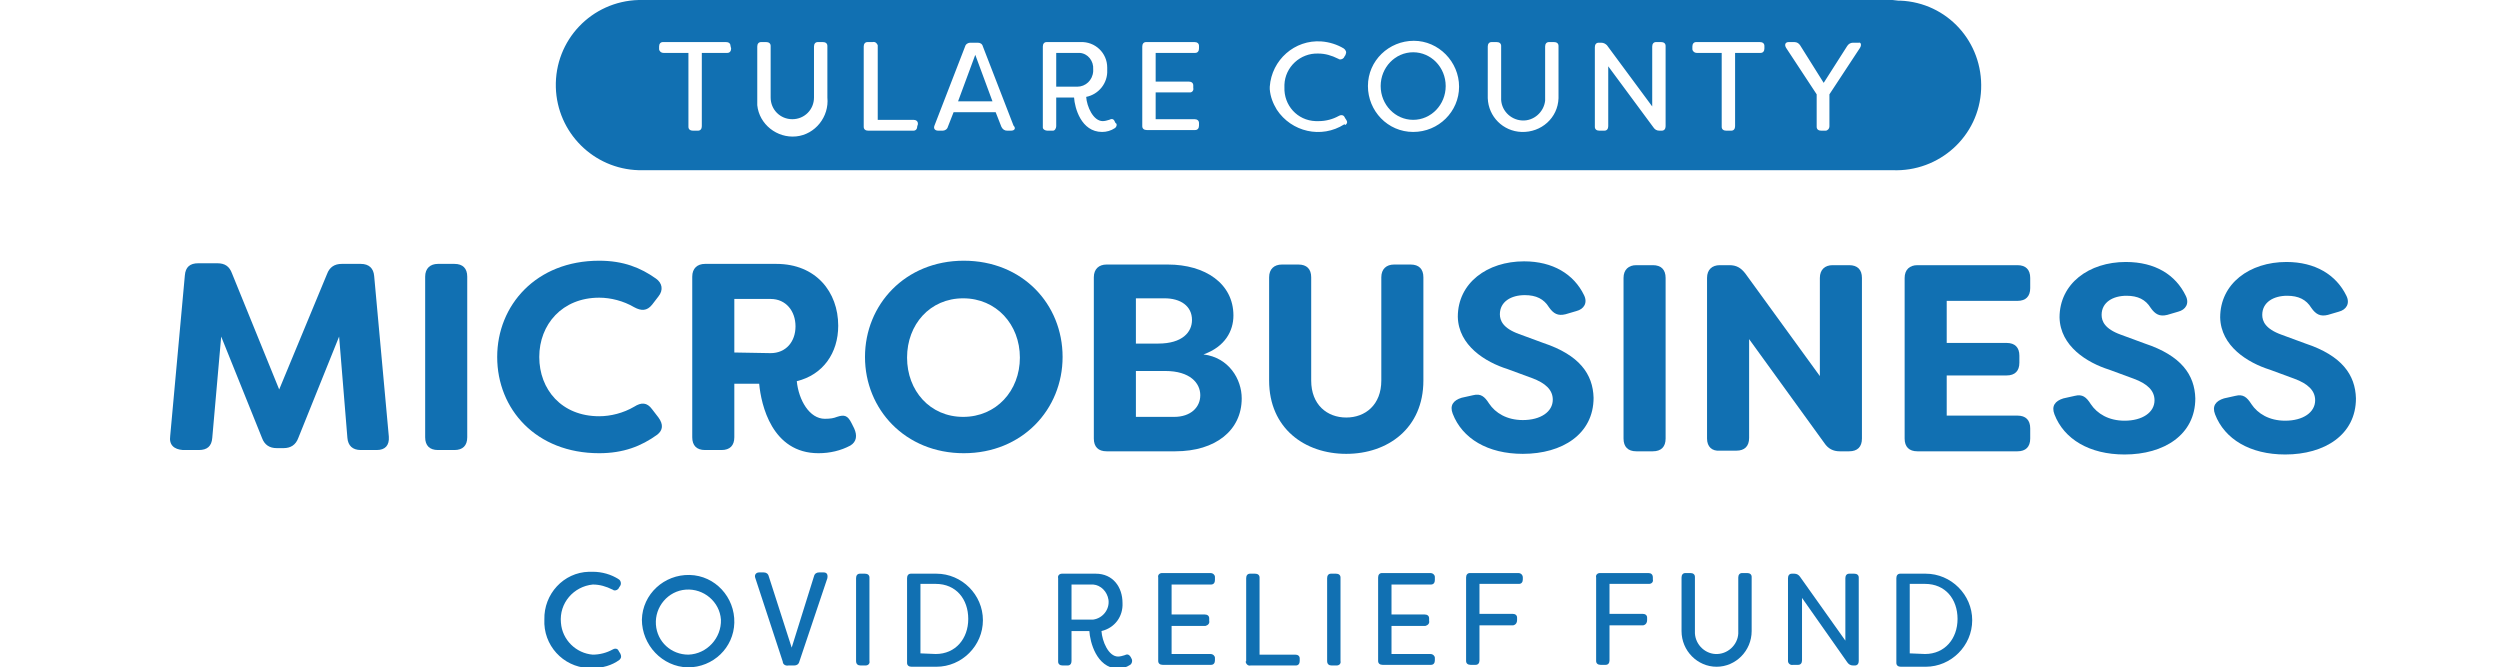
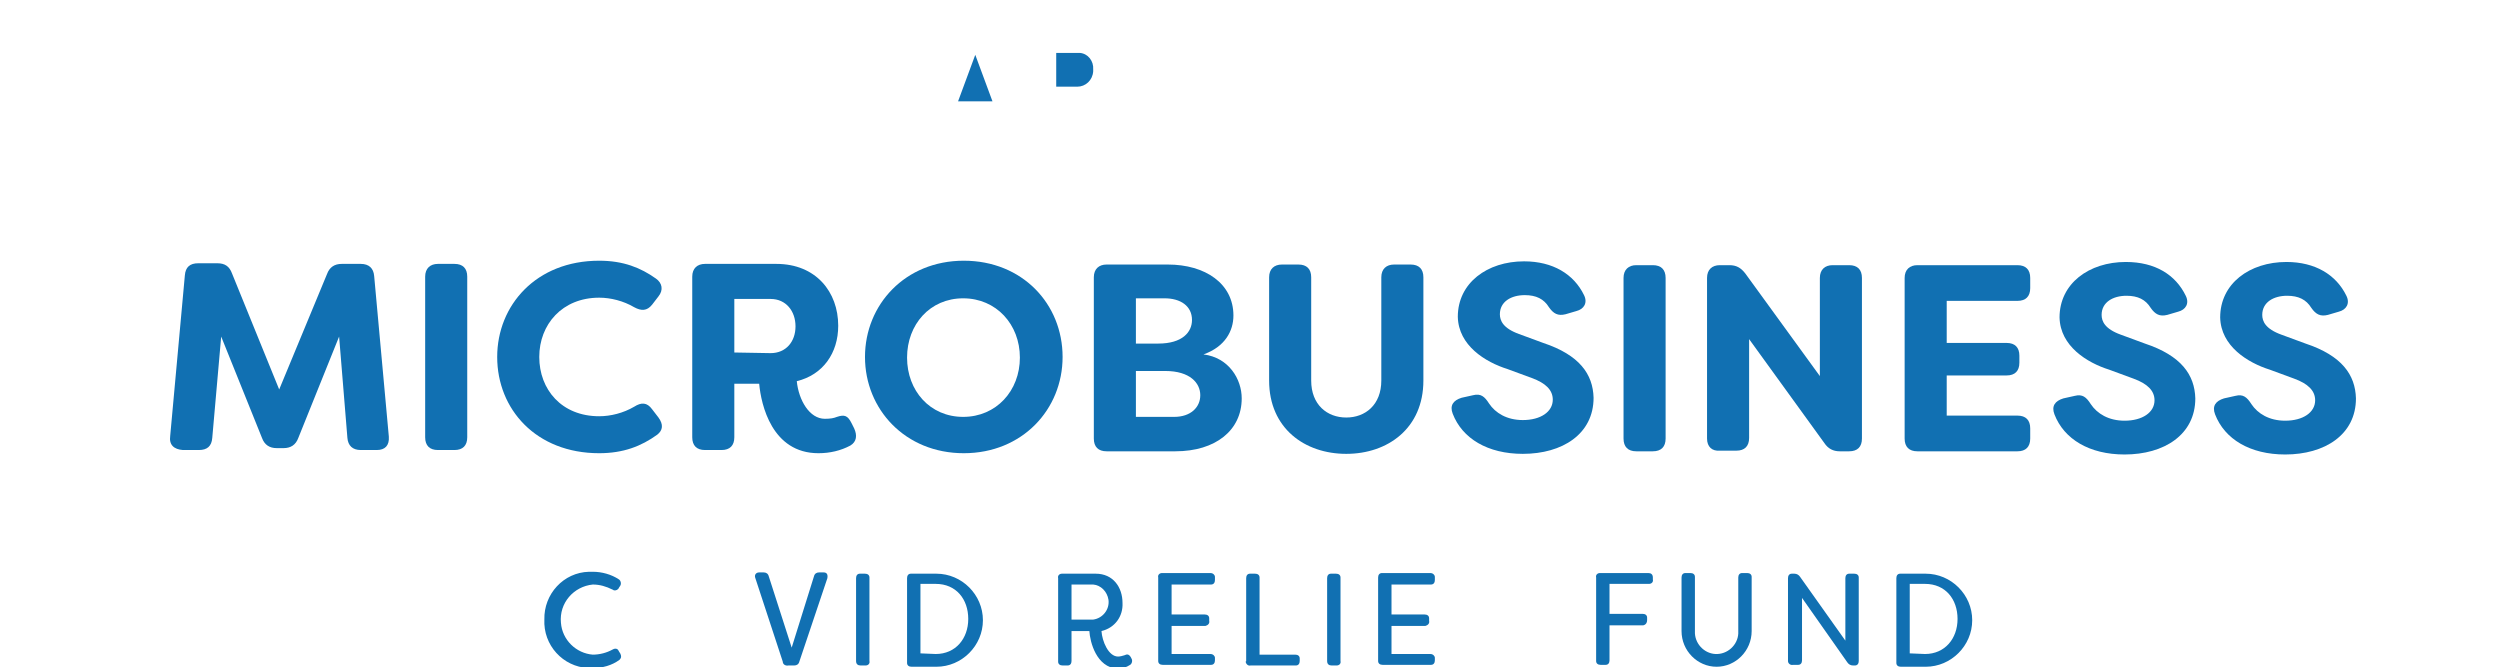
<svg xmlns="http://www.w3.org/2000/svg" version="1.1" id="Layer_1" x="0px" y="0px" viewBox="0 0 392.2 104.7" style="enable-background:new 0 0 392.2 104.7;" xml:space="preserve">
  <style type="text/css">
	.st0{fill:#1170B2;}
</style>
  <g id="Layer_1-2">
    <g id="Layer_2-2">
      <g id="Layer_1-2-2">
-         <path class="st0" d="M296.9,0H100.2c-7.4,0.2-13.2,6.3-13,13.7c0.2,7.1,5.9,12.8,13,13h196.7c7.3,0.3,13.6-5.3,13.9-12.7     s-5.3-13.6-12.7-13.9c-0.1,0-0.2,0-0.3,0L296.9,0L296.9,0z M114.7,7.6c0,0.4-0.2,0.7-0.6,0.7l0,0h-4v11.5c0,0.4-0.2,0.7-0.6,0.7     h-0.8c-0.4,0-0.7-0.2-0.7-0.6l0,0V8.3h-3.9c-0.4,0-0.7-0.3-0.7-0.6V7.6V7.3c0-0.4,0.2-0.7,0.6-0.7l0,0h9.9c0.4,0,0.7,0.2,0.7,0.6     L114.7,7.6L114.7,7.6z M129.8,15.3c0.3,3-1.9,5.8-4.9,6.1s-5.8-1.9-6.1-4.9c0-0.4,0-0.8,0-1.2v-8c0-0.4,0.2-0.7,0.6-0.7l0,0h0.8     c0.4,0,0.7,0.2,0.7,0.6v0.1v8c0,1.9,1.5,3.4,3.4,3.4s3.4-1.5,3.4-3.4v-8c0-0.4,0.2-0.7,0.6-0.7l0,0h0.8c0.4,0,0.7,0.2,0.7,0.6     V15.3L129.8,15.3z M143.9,19.8c0,0.4-0.2,0.7-0.6,0.7h-7.1c-0.4,0-0.7-0.2-0.7-0.6l0,0V7.3c0-0.4,0.2-0.7,0.6-0.7h0.8     c0.4-0.1,0.7,0.2,0.8,0.5l0,0c0,0.1,0,0.1,0,0.2v11.5h5.6c0.4,0,0.7,0.2,0.7,0.6v0.1L143.9,19.8z M158.6,20.5H158     c-0.4,0-0.7-0.2-0.9-0.6l-0.9-2.3h-6.6l-0.9,2.3c-0.1,0.4-0.5,0.6-0.8,0.6h-0.7c-0.5,0-0.8-0.3-0.6-0.8l4.8-12.4     c0.1-0.4,0.5-0.6,0.8-0.6h1.2c0.4,0,0.7,0.2,0.8,0.6l4.8,12.4C159.4,20.1,159.2,20.5,158.6,20.5z M174.9,20.1     c-0.6,0.4-1.3,0.6-2,0.6c-3.3,0-4.3-3.8-4.4-5.4h-2.8v4.5c0,0.3-0.2,0.7-0.5,0.7l0,0h-0.9c-0.3,0-0.7-0.2-0.7-0.5l0,0v-0.1V7.3     c0-0.4,0.2-0.7,0.6-0.7h5.3c2.3-0.1,4.2,1.7,4.2,4c0,0.1,0,0.2,0,0.4c0.1,2-1.3,3.8-3.3,4.2c0.1,1.5,1.1,3.8,2.6,3.8     c0.3,0,0.7-0.1,1-0.2c0.4-0.2,0.7-0.2,0.9,0.3l0.1,0.2C175.3,19.4,175.2,19.9,174.9,20.1L174.9,20.1L174.9,20.1z M188.1,7.6     c0,0.4-0.2,0.7-0.6,0.7l0,0h-6.2v4.5h5.2c0.4,0,0.7,0.2,0.7,0.6v0.4c0.1,0.4-0.2,0.7-0.5,0.7l0,0h-5.4v4.2h6.1     c0.4,0,0.7,0.2,0.7,0.6v0.1v0.3c0,0.4-0.2,0.7-0.6,0.7l0,0h-7.6c-0.4,0-0.7-0.2-0.7-0.6l0,0V7.3c0-0.4,0.2-0.7,0.6-0.7h7.6     c0.4,0,0.7,0.2,0.7,0.6v0.1V7.6z M210.9,19.5c-3.6,2.3-8.3,1.2-10.6-2.3c-0.6-1-1-2-1.1-3.2c0-0.1,0-0.3,0-0.4     c0.3-4.2,3.9-7.4,8.1-7.1c1.3,0.1,2.5,0.5,3.5,1.1c0.3,0.2,0.5,0.6,0.3,0.9l0,0v0.1l-0.2,0.3c-0.1,0.3-0.5,0.5-0.8,0.4     c-0.1,0-0.1-0.1-0.2-0.1c-1-0.5-2-0.8-3.1-0.8c-2.8-0.1-5.2,2.1-5.3,4.9v0.4c-0.1,2.8,2,5.2,4.9,5.3h0.5c1.1,0,2.2-0.3,3.1-0.8     c0.3-0.2,0.7-0.2,0.9,0.1l0,0c0,0.1,0.1,0.1,0.1,0.2l0.2,0.3c0.2,0.3,0.2,0.5-0.1,0.8L210.9,19.5z M221.7,20.7     c-4,0-7.1-3.3-7.1-7.2c0-4,3.3-7.1,7.2-7.1s7.1,3.3,7.1,7.2S225.7,20.7,221.7,20.7L221.7,20.7z M244.5,15.4     c-0.1,3.1-2.7,5.4-5.8,5.3c-2.9-0.1-5.2-2.4-5.3-5.3V7.3c0-0.4,0.2-0.7,0.6-0.7l0,0h0.8c0.4,0,0.7,0.2,0.7,0.6v8.1     c-0.1,1.9,1.4,3.5,3.3,3.6c1.8,0.1,3.4-1.3,3.6-3.1c0-0.2,0-0.3,0-0.5v-8c0-0.4,0.2-0.7,0.6-0.7l0,0h0.8c0.4,0,0.7,0.2,0.7,0.6     L244.5,15.4L244.5,15.4z M261.3,19.8c0,0.4-0.2,0.7-0.6,0.7l0,0h-0.4c-0.4,0-0.7-0.2-0.9-0.5l-7.1-9.6v9.4c0,0.4-0.2,0.7-0.6,0.7     h-0.8c-0.4,0-0.7-0.2-0.7-0.6V7.4c0-0.4,0.2-0.7,0.6-0.7l0,0h0.4c0.4,0,0.7,0.2,0.9,0.4l7.1,9.6V7.3c0-0.4,0.2-0.7,0.6-0.7h0.8     c0.4,0,0.7,0.2,0.7,0.6v0.1V19.8z M276.8,7.6c0,0.4-0.2,0.7-0.6,0.7h-4v11.5c0,0.4-0.2,0.7-0.6,0.7h-0.8c-0.4,0-0.7-0.2-0.7-0.6     V8.3h-3.9c-0.4,0-0.7-0.3-0.7-0.6V7.6V7.3c0-0.4,0.2-0.7,0.6-0.7l0,0h10c0.4,0,0.7,0.2,0.7,0.6v0.1V7.6z M291.8,7.5l-4.8,7.3v5     c0,0.4-0.3,0.7-0.6,0.7l0,0h-0.7c-0.4,0-0.7-0.2-0.7-0.6l0,0v-0.1v-5l-4.8-7.3c-0.3-0.5-0.1-0.9,0.4-0.9h0.9     c0.4,0,0.7,0.2,0.9,0.5l3.7,5.9l3.7-5.8c0.2-0.3,0.5-0.5,0.9-0.5h0.9C291.9,6.6,292.1,7,291.8,7.5L291.8,7.5z" />
        <polygon class="st0" points="150.3,15.9 155.7,15.9 153,8.6    " />
        <path class="st0" d="M171.5,10.9c0.1-1.3-0.8-2.5-2.1-2.6l0,0c-0.1,0-0.2,0-0.3,0h-3.4v5.3h3.3c1.3,0,2.4-1,2.5-2.4     C171.5,11.2,171.5,11.1,171.5,10.9z" />
-         <ellipse class="st0" cx="221.7" cy="13.5" rx="5.1" ry="5.3" />
        <g>
          <g>
            <path class="st0" d="M85.4,97.2c-0.1-4,3-7.4,7-7.5c0.2,0,0.4,0,0.6,0c1.4,0,2.9,0.4,4.1,1.2c0.3,0.2,0.4,0.7,0.2,1l-0.2,0.3       c-0.1,0.3-0.5,0.5-0.8,0.4c-0.1,0-0.1-0.1-0.2-0.1c-1-0.5-2-0.8-3.1-0.8c-3,0.3-5.3,2.9-5,6c0.2,2.7,2.4,4.8,5,5       c1.1,0,2.2-0.3,3.1-0.8c0.3-0.2,0.7-0.2,0.9,0.1c0,0.1,0.1,0.1,0.1,0.2l0.2,0.3c0.2,0.4,0.2,0.7-0.1,1       c-1.2,0.9-2.7,1.3-4.2,1.3c-4,0.2-7.4-2.9-7.6-6.9C85.4,97.5,85.4,97.3,85.4,97.2z" />
          </g>
          <g>
-             <path class="st0" d="M100.7,97.2c0.1-4,3.5-7.1,7.5-7s7.1,3.5,7,7.5c-0.1,3.9-3.3,7-7.3,7C103.9,104.6,100.7,101.2,100.7,97.2z        M113.1,97.2c-0.2-2.8-2.7-4.9-5.5-4.7c-2.8,0.2-4.9,2.7-4.7,5.5c0.2,2.7,2.4,4.7,5.1,4.7C110.9,102.6,113.2,100.1,113.1,97.2       L113.1,97.2z" />
-           </g>
+             </g>
          <g>
            <path class="st0" d="M122.8,103.8l-4.3-13.1c-0.2-0.5,0.1-0.9,0.6-0.9h0.7c0.4,0,0.7,0.2,0.8,0.6l3.6,11.2l3.5-11.2       c0.1-0.4,0.4-0.6,0.8-0.6h0.7c0.5,0,0.7,0.3,0.6,0.9l-4.4,13.1c-0.1,0.4-0.4,0.6-0.8,0.6h-0.9       C123.2,104.5,122.8,104.2,122.8,103.8z" />
            <path class="st0" d="M134.3,103.7v-13c0-0.4,0.2-0.7,0.6-0.7h0.1h0.7c0.4,0,0.7,0.2,0.7,0.6v0.1v13c0.1,0.4-0.2,0.7-0.6,0.7       h-0.1H135C134.6,104.4,134.3,104.2,134.3,103.7C134.3,103.8,134.3,103.7,134.3,103.7z" />
            <path class="st0" d="M142.3,103.7v-13c0-0.4,0.2-0.7,0.6-0.7h0.1h3.9c4,0,7.3,3.3,7.3,7.3s-3.3,7.3-7.3,7.3H143       c-0.4,0-0.7-0.2-0.7-0.6C142.3,103.8,142.3,103.7,142.3,103.7z M146.8,102.6c3.1,0,5.1-2.4,5.1-5.5s-1.9-5.5-5.1-5.5h-2.4v10.9       L146.8,102.6L146.8,102.6z" />
            <path class="st0" d="M170.9,99h-2.8v4.7c0,0.4-0.2,0.7-0.6,0.7h-0.1h-0.7c-0.4,0-0.7-0.2-0.7-0.6v-0.1v-13       c-0.1-0.4,0.2-0.7,0.6-0.7h0.1h5.2c2.7,0,4.2,2.1,4.2,4.6c0.1,2.1-1.2,3.9-3.3,4.4c0.1,1.6,1.1,4,2.6,4c0.3,0,0.7-0.1,1-0.2       c0.4-0.2,0.7-0.2,1,0.3l0.1,0.2c0.2,0.3,0.1,0.8-0.2,1c-0.6,0.4-1.3,0.6-2,0.6C172,104.7,171,100.7,170.9,99z M171.5,97.2       c1.5-0.2,2.6-1.6,2.4-3.1c-0.2-1.3-1.2-2.3-2.4-2.4h-3.4v5.5H171.5z" />
            <path class="st0" d="M183.8,91.7v4.7h5.2c0.4,0,0.7,0.2,0.7,0.6v0.1v0.3c0.1,0.4-0.2,0.7-0.6,0.8H189h-5.2v4.4h6.1       c0.4,0,0.7,0.3,0.7,0.6v0.1v0.3c0,0.4-0.2,0.7-0.6,0.7h-0.1h-7.5c-0.4,0-0.7-0.2-0.7-0.6v-0.1v-13c-0.1-0.4,0.2-0.7,0.6-0.7       h0.1h7.5c0.4,0,0.7,0.3,0.7,0.6v0.1V91c0,0.4-0.2,0.7-0.6,0.7h-0.1H183.8z" />
            <path class="st0" d="M195.5,103.7v-13c0-0.4,0.2-0.7,0.6-0.7h0.1h0.7c0.4,0,0.7,0.2,0.7,0.6v0.1v12h5.6c0.4,0,0.7,0.2,0.7,0.6       v0.1v0.3c0,0.4-0.2,0.7-0.6,0.7h-0.1h-7c-0.4,0.1-0.7-0.2-0.8-0.6C195.5,103.8,195.5,103.7,195.5,103.7z" />
            <path class="st0" d="M208.2,103.7v-13c0-0.4,0.2-0.7,0.6-0.7h0.1h0.7c0.4,0,0.7,0.2,0.7,0.6v0.1v13c0.1,0.4-0.2,0.7-0.6,0.7       h-0.1h-0.7C208.5,104.4,208.2,104.2,208.2,103.7C208.2,103.8,208.2,103.7,208.2,103.7z" />
            <path class="st0" d="M218.3,91.7v4.7h5.2c0.4,0,0.7,0.2,0.7,0.6v0.1v0.3c0.1,0.4-0.2,0.7-0.6,0.8h-0.1h-5.2v4.4h6.1       c0.4,0,0.7,0.3,0.7,0.6v0.1v0.3c0,0.4-0.2,0.7-0.6,0.7h-0.1h-7.5c-0.4,0-0.7-0.2-0.7-0.6v-0.1v-13c0-0.4,0.2-0.7,0.6-0.7h0.1       h7.5c0.4,0,0.7,0.3,0.7,0.6v0.1V91c0,0.4-0.2,0.7-0.6,0.7h-0.1H218.3z" />
          </g>
          <g>
-             <path class="st0" d="M238.9,90.6v0.3c0,0.4-0.2,0.7-0.6,0.7h-0.1h-6.1v4.7h5.2c0.4,0,0.7,0.2,0.7,0.6V97v0.3       c0,0.4-0.2,0.7-0.6,0.8h-0.1h-5.2v5.5c0,0.4-0.2,0.7-0.6,0.7h-0.1h-0.7c-0.4,0-0.7-0.2-0.7-0.6v-0.1v-13c0-0.4,0.2-0.7,0.6-0.7       h0.1h7.5C238.6,89.9,238.9,90.2,238.9,90.6C239,90.6,239,90.6,238.9,90.6z" />
-           </g>
+             </g>
          <g>
            <path class="st0" d="M259.3,90.6v0.3c0.1,0.4-0.2,0.7-0.6,0.7h-0.1h-6.1v4.7h5.2c0.4,0,0.7,0.2,0.7,0.6V97v0.3       c0,0.4-0.2,0.7-0.6,0.8h-0.1h-5.2v5.5c0,0.4-0.2,0.7-0.6,0.7h-0.1h-0.7c-0.4,0-0.7-0.2-0.7-0.6v-0.1v-13       c-0.1-0.4,0.2-0.7,0.6-0.7h0.1h7.5C259,89.9,259.3,90.1,259.3,90.6L259.3,90.6z" />
            <path class="st0" d="M263.8,99v-8.4c0-0.4,0.2-0.7,0.6-0.7h0.1h0.7c0.4,0,0.7,0.2,0.7,0.6v0.1V99c-0.1,1.9,1.4,3.5,3.2,3.6       c1.9,0.1,3.5-1.4,3.6-3.2c0-0.1,0-0.2,0-0.4v-8.4c0-0.4,0.2-0.7,0.6-0.7h0.1h0.7c0.4,0,0.7,0.2,0.7,0.6v0.1V99       c0,3.1-2.5,5.6-5.5,5.6C266.3,104.6,263.8,102.1,263.8,99z" />
            <path class="st0" d="M280.5,103.7v-13c0-0.4,0.2-0.7,0.6-0.7h0.1h0.3c0.4,0,0.7,0.2,0.9,0.5l7.1,10v-9.8c0-0.4,0.2-0.7,0.6-0.7       h0.1h0.7c0.4,0,0.7,0.2,0.7,0.6v0.1v13c0,0.4-0.2,0.7-0.6,0.7h-0.1h-0.2c-0.4,0-0.7-0.2-0.9-0.5l-7.1-10.1v9.8       c0,0.4-0.2,0.7-0.6,0.7H282h-0.7C280.9,104.4,280.5,104.1,280.5,103.7L280.5,103.7z" />
            <path class="st0" d="M297.5,103.7v-13c0-0.4,0.2-0.7,0.6-0.7h0.1h3.9c4,0,7.3,3.3,7.3,7.3s-3.3,7.3-7.3,7.3h-3.9       c-0.4,0-0.7-0.2-0.7-0.6C297.5,103.8,297.5,103.7,297.5,103.7z M302,102.6c3.1,0,5.1-2.4,5.1-5.5s-1.9-5.5-5.1-5.5h-2.4v10.9       L302,102.6L302,102.6z" />
          </g>
        </g>
      </g>
    </g>
  </g>
  <g>
    <path class="st0" d="M26.7,68.4L29,43.2c0.1-1.3,0.8-1.9,2.1-1.9l3,0c1.2,0,1.9,0.5,2.3,1.6l7.4,18.2L51.3,43   c0.4-1.1,1.2-1.6,2.3-1.6l3,0c1.3,0,2,0.7,2.1,1.9L61,68.5c0.1,1.4-0.6,2.1-1.9,2.1l-2.5,0c-1.3,0-2-0.7-2.1-1.9l-1.3-15.9   l-6.4,15.9c-0.4,1.1-1.2,1.6-2.3,1.6l-1.1,0c-1.1,0-1.9-0.5-2.3-1.6l-6.4-15.9l-1.4,15.9c-0.1,1.3-0.8,1.9-2.1,1.9l-2.5,0   C27.3,70.5,26.5,69.8,26.7,68.4z" />
    <path class="st0" d="M66.7,68.6l0-25.2c0-1.3,0.8-2,2-2l2.6,0c1.3,0,2,0.7,2,2l0,25.2c0,1.3-0.7,2-2,2l-2.6,0   C67.4,70.6,66.7,69.9,66.7,68.6z" />
    <path class="st0" d="M78,56c0-8.1,6.1-15.1,16-15.1c3.8,0,6.5,1.1,8.9,2.8c1,0.7,1.2,1.8,0.4,2.8l-1,1.3c-0.8,1-1.7,1-2.8,0.4   c-1.7-1-3.7-1.5-5.5-1.5c-5.8,0-9.4,4.2-9.4,9.3s3.5,9.3,9.4,9.3c1.8,0,3.8-0.5,5.5-1.5c1.1-0.7,2-0.7,2.8,0.4l1,1.3   c0.8,1.1,0.7,2-0.2,2.7c-2.5,1.8-5.3,2.9-9.1,2.9C84.1,71.1,78,64.2,78,56z" />
    <path class="st0" d="M119.1,60.2l-3.9,0l0,8.4c0,1.3-0.7,2-2,2l-2.6,0c-1.3,0-2-0.7-2-2l0-25.2c0-1.3,0.8-2,2-2l11.2,0   c6.2,0,9.7,4.4,9.7,9.7c0,4.3-2.4,7.7-6.5,8.7c0.3,3,2,5.9,4.4,5.9c0.9,0,1.4-0.1,1.9-0.3c1.2-0.4,1.7-0.2,2.3,1l0.4,0.8   c0.5,1.1,0.4,2.1-0.6,2.7c-1.5,0.8-3.2,1.2-5,1.2C121.1,71.1,119.4,63.5,119.1,60.2z M120.9,55.4c2.4,0,3.9-1.8,3.9-4.2   s-1.5-4.3-3.9-4.3l-5.7,0l0,8.4L120.9,55.4L120.9,55.4z" />
    <path class="st0" d="M135.7,56c0-8.2,6.3-15.1,15.5-15.1c9.2,0,15.5,6.8,15.5,15.1c0,8.2-6.3,15.1-15.5,15.1   C142,71.1,135.7,64.2,135.7,56z M160,56.1c0-5.2-3.7-9.3-8.9-9.3c-5.2,0-8.8,4.1-8.8,9.3c0,5.2,3.6,9.3,8.8,9.3   C156.3,65.4,160,61.3,160,56.1z" />
    <path class="st0" d="M194.8,62.5c0,5-4.1,8.3-10.4,8.3l-10.8,0c-1.3,0-2-0.7-2-2l0-25.3c0-1.3,0.8-2,2-2l9.6,0c5.9,0,10.3,3,10.3,8   c0,2.4-1.3,4.9-4.7,6.1C192.8,56.1,194.8,59.5,194.8,62.5z M178.2,46.8l0,7.1l3.5,0c3.8,0,5.3-1.8,5.3-3.7c0-2.2-1.8-3.4-4.3-3.4   C182.7,46.8,178.2,46.8,178.2,46.8z M188.3,62c0-1.9-1.6-3.8-5.5-3.8l-4.6,0l0,7.2l6,0C186.8,65.4,188.3,63.9,188.3,62z" />
    <path class="st0" d="M199.1,59.7l0-16.2c0-1.3,0.8-2,2-2l2.6,0c1.3,0,2,0.7,2,2l0,16.2c0,3.8,2.5,5.8,5.5,5.8s5.5-2,5.5-5.8l0-16.2   c0-1.3,0.8-2,2-2l2.6,0c1.3,0,2,0.7,2,2l0,16.2c0,7.5-5.6,11.5-12.1,11.5C204.7,71.2,199.1,67.2,199.1,59.7z" />
    <path class="st0" d="M227.9,64.9c-0.5-1.3,0.1-2.1,1.4-2.5l1.8-0.4c1.2-0.3,1.8,0.2,2.5,1.3c1,1.5,2.8,2.6,5.3,2.6   c2.8,0,4.7-1.3,4.7-3.2c0-1.5-1.1-2.6-3.3-3.4l-3.8-1.4c-3.5-1.1-7.7-3.7-7.8-8.2c0-5.3,4.6-8.7,10.4-8.7c4.5,0,7.8,2,9.4,5.3   c0.6,1.2,0,2.2-1.2,2.5l-1.7,0.5c-1.2,0.3-1.9-0.1-2.6-1.1c-0.8-1.3-2-1.9-3.8-1.9c-2.1,0-3.9,1-3.9,3c0,1,0.5,2.2,3,3.1l3.8,1.4   c5.7,1.9,7.8,4.9,7.9,8.6c0,5.7-4.9,8.8-11.1,8.8C233.4,71.2,229.4,68.8,227.9,64.9z" />
    <path class="st0" d="M254.7,68.8l0-25.2c0-1.3,0.8-2,2-2l2.6,0c1.3,0,2,0.7,2,2l0,25.2c0,1.3-0.7,2-2,2l-2.6,0   C255.4,70.8,254.7,70.1,254.7,68.8z" />
    <path class="st0" d="M267.8,68.8l0-25.2c0-1.3,0.8-2,2-2l1.5,0c1.1,0,1.8,0.4,2.5,1.3L285.5,59l0-15.4c0-1.3,0.8-2,2-2l2.6,0   c1.3,0,2,0.7,2,2l0,25.2c0,1.3-0.7,2-2,2l-1.5,0c-1,0-1.8-0.4-2.4-1.3l-11.8-16.3l0,15.5c0,1.3-0.7,2-2,2l-2.6,0   C268.6,70.8,267.8,70.1,267.8,68.8z" />
    <path class="st0" d="M305.4,47.2l0,6.6l9.4,0c1.3,0,2,0.7,2,2l0,1.1c0,1.3-0.7,2-2,2l-9.4,0l0,6.3l11.1,0c1.3,0,2,0.7,2,2l0,1.6   c0,1.3-0.7,2-2,2l-15.7,0c-1.3,0-2-0.7-2-2l0-25.2c0-1.3,0.8-2,2-2l15.7,0c1.3,0,2,0.7,2,2l0,1.6c0,1.3-0.7,2-2,2L305.4,47.2z" />
    <path class="st0" d="M322.3,65c-0.5-1.3,0.1-2.1,1.4-2.5l1.8-0.4c1.2-0.3,1.8,0.2,2.5,1.3c1,1.5,2.8,2.6,5.3,2.6   c2.8,0,4.7-1.3,4.7-3.2c0-1.5-1.1-2.6-3.3-3.4l-3.8-1.4c-3.5-1.1-7.7-3.7-7.8-8.2c0-5.3,4.6-8.7,10.4-8.7c4.6,0,7.8,2,9.4,5.3   c0.6,1.2,0,2.2-1.2,2.5l-1.7,0.5c-1.2,0.3-1.9-0.1-2.6-1.1c-0.8-1.3-2-1.9-3.8-1.9c-2.1,0-3.9,1-3.9,3c0,1,0.5,2.2,3,3.1l3.8,1.4   c5.7,1.9,7.8,4.9,7.9,8.6c0,5.7-4.9,8.8-11.1,8.8C327.8,71.3,323.8,68.9,322.3,65z" />
    <path class="st0" d="M347.5,65c-0.5-1.3,0.1-2.1,1.4-2.5l1.8-0.4c1.2-0.3,1.8,0.2,2.5,1.3c1,1.5,2.8,2.6,5.3,2.6   c2.8,0,4.7-1.3,4.7-3.2c0-1.5-1.1-2.6-3.3-3.4l-3.8-1.4c-3.5-1.1-7.7-3.7-7.8-8.2c0-5.3,4.6-8.7,10.4-8.7c4.5,0,7.8,2,9.4,5.3   c0.6,1.2,0,2.2-1.2,2.5l-1.7,0.5c-1.2,0.3-1.9-0.1-2.6-1.1c-0.8-1.3-2-1.9-3.8-1.9c-2.1,0-3.9,1-3.9,3c0,1,0.5,2.2,3,3.1l3.8,1.4   c5.7,1.9,7.8,4.9,7.9,8.6c0,5.7-4.9,8.8-11.1,8.8C353,71.3,349,68.9,347.5,65z" />
  </g>
</svg>